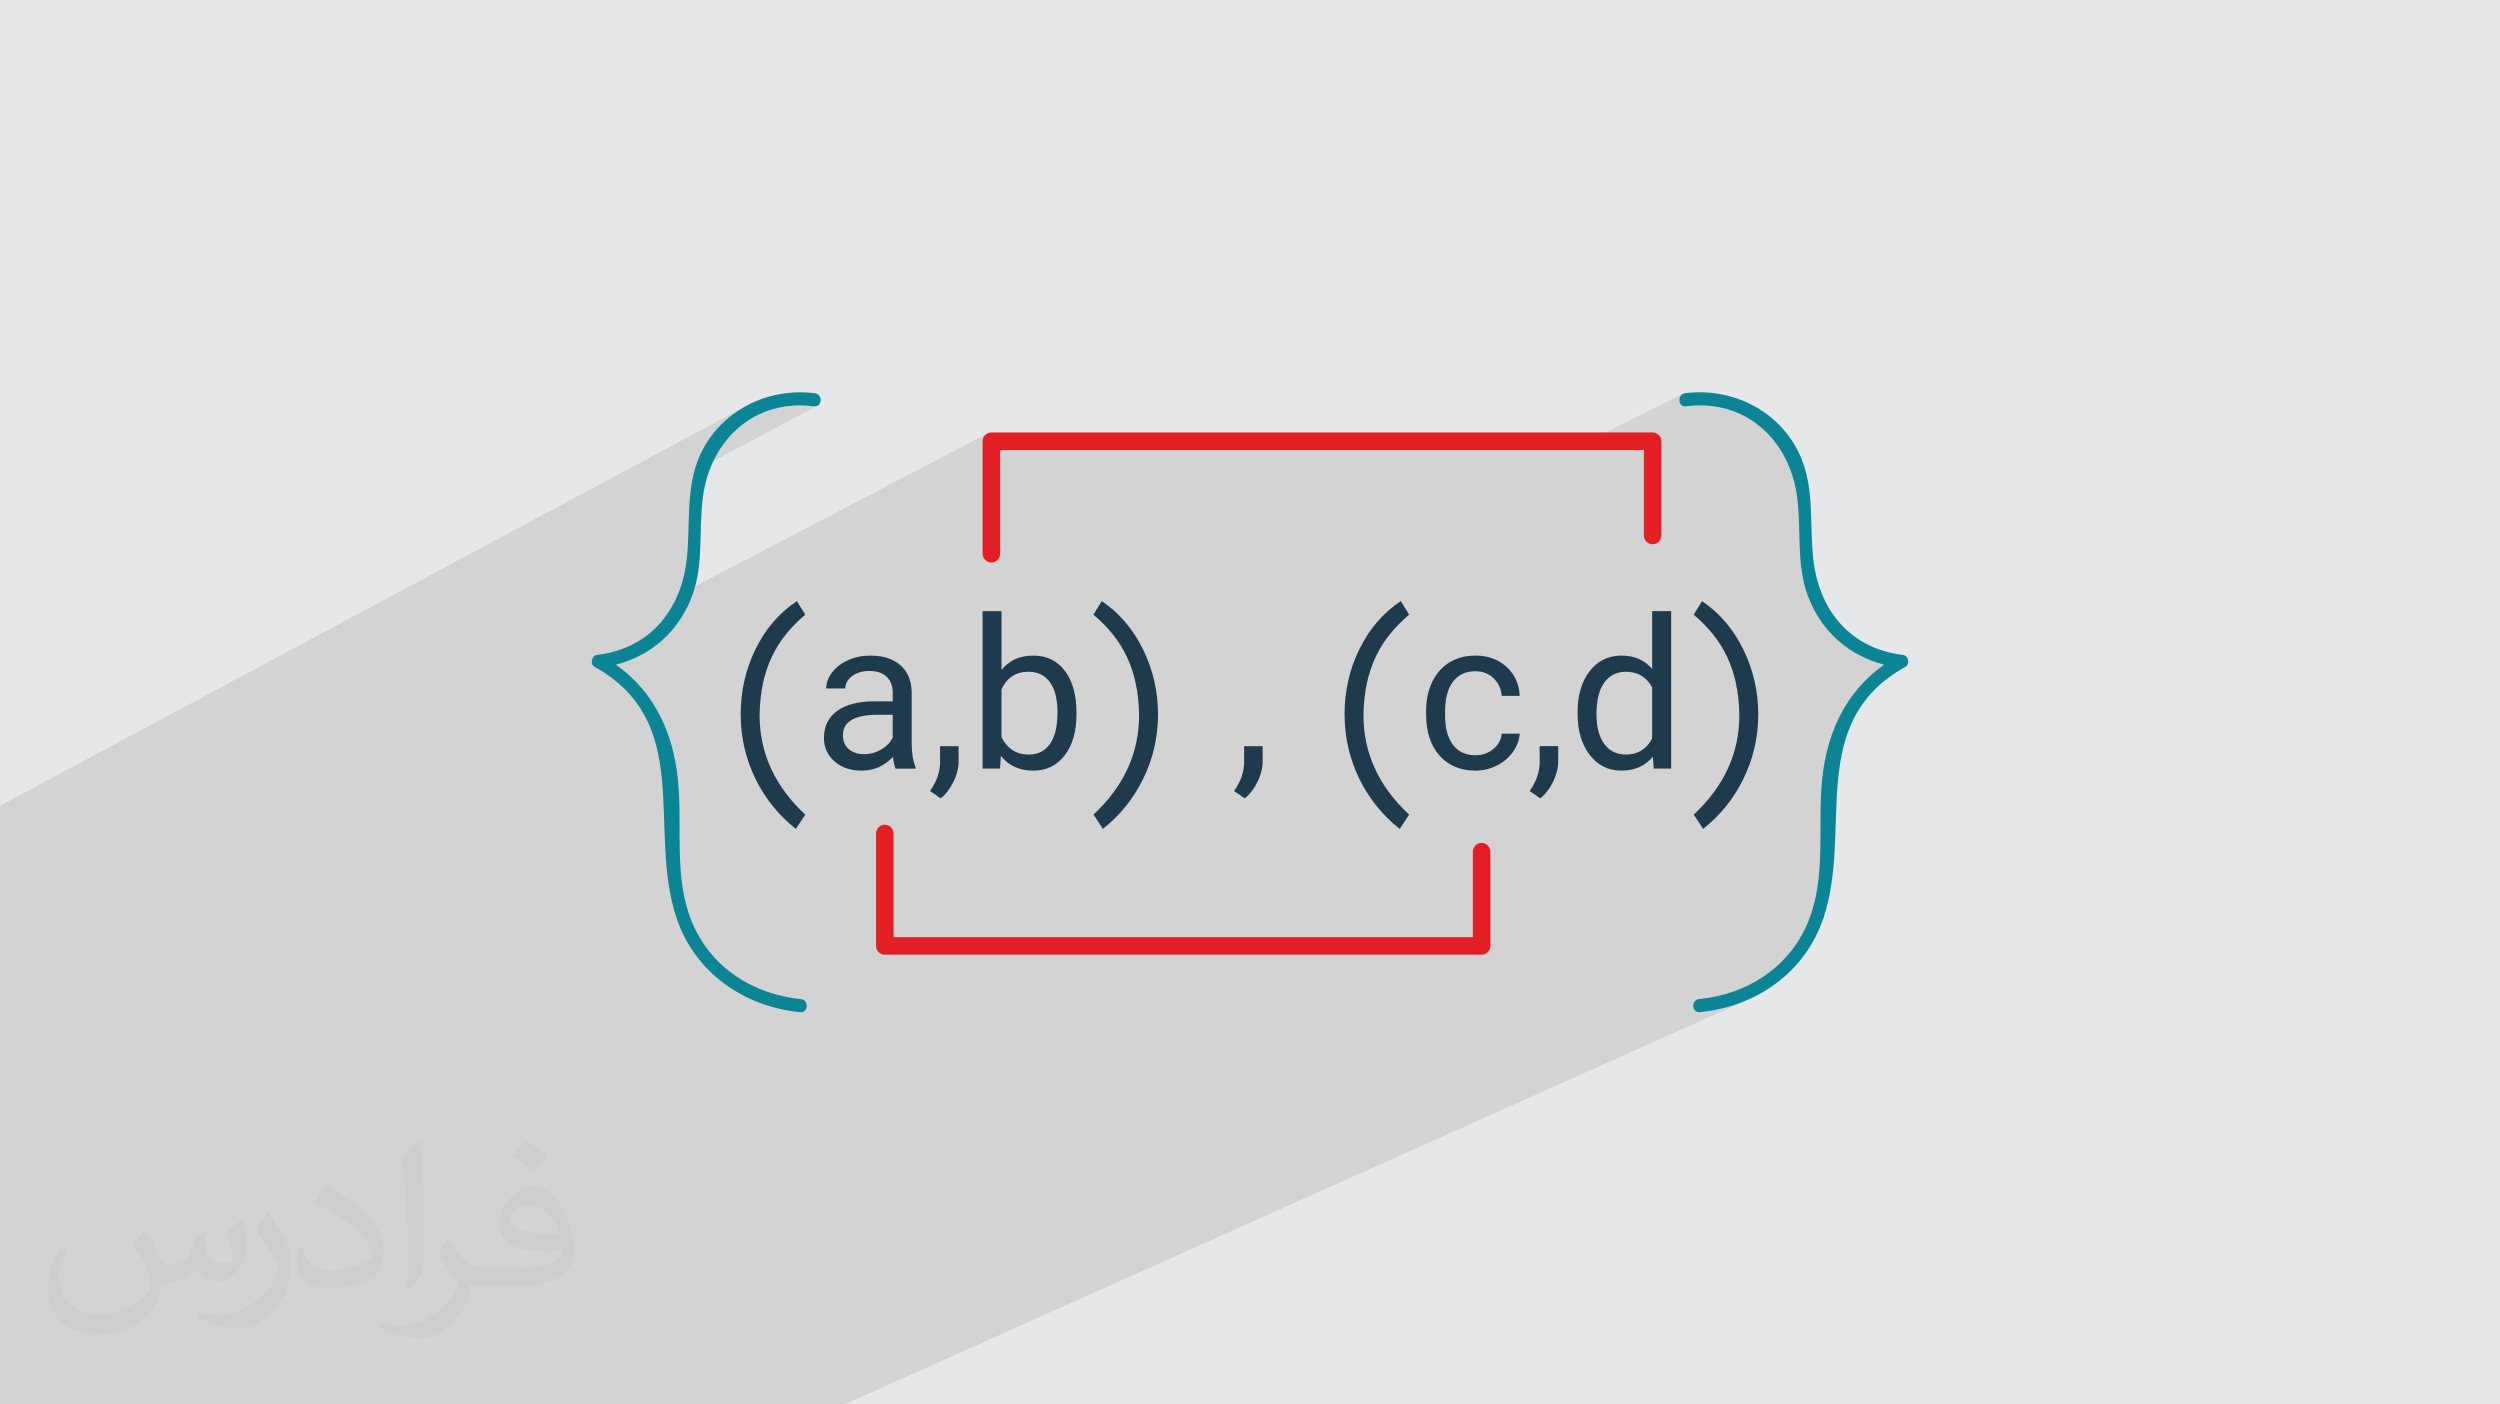
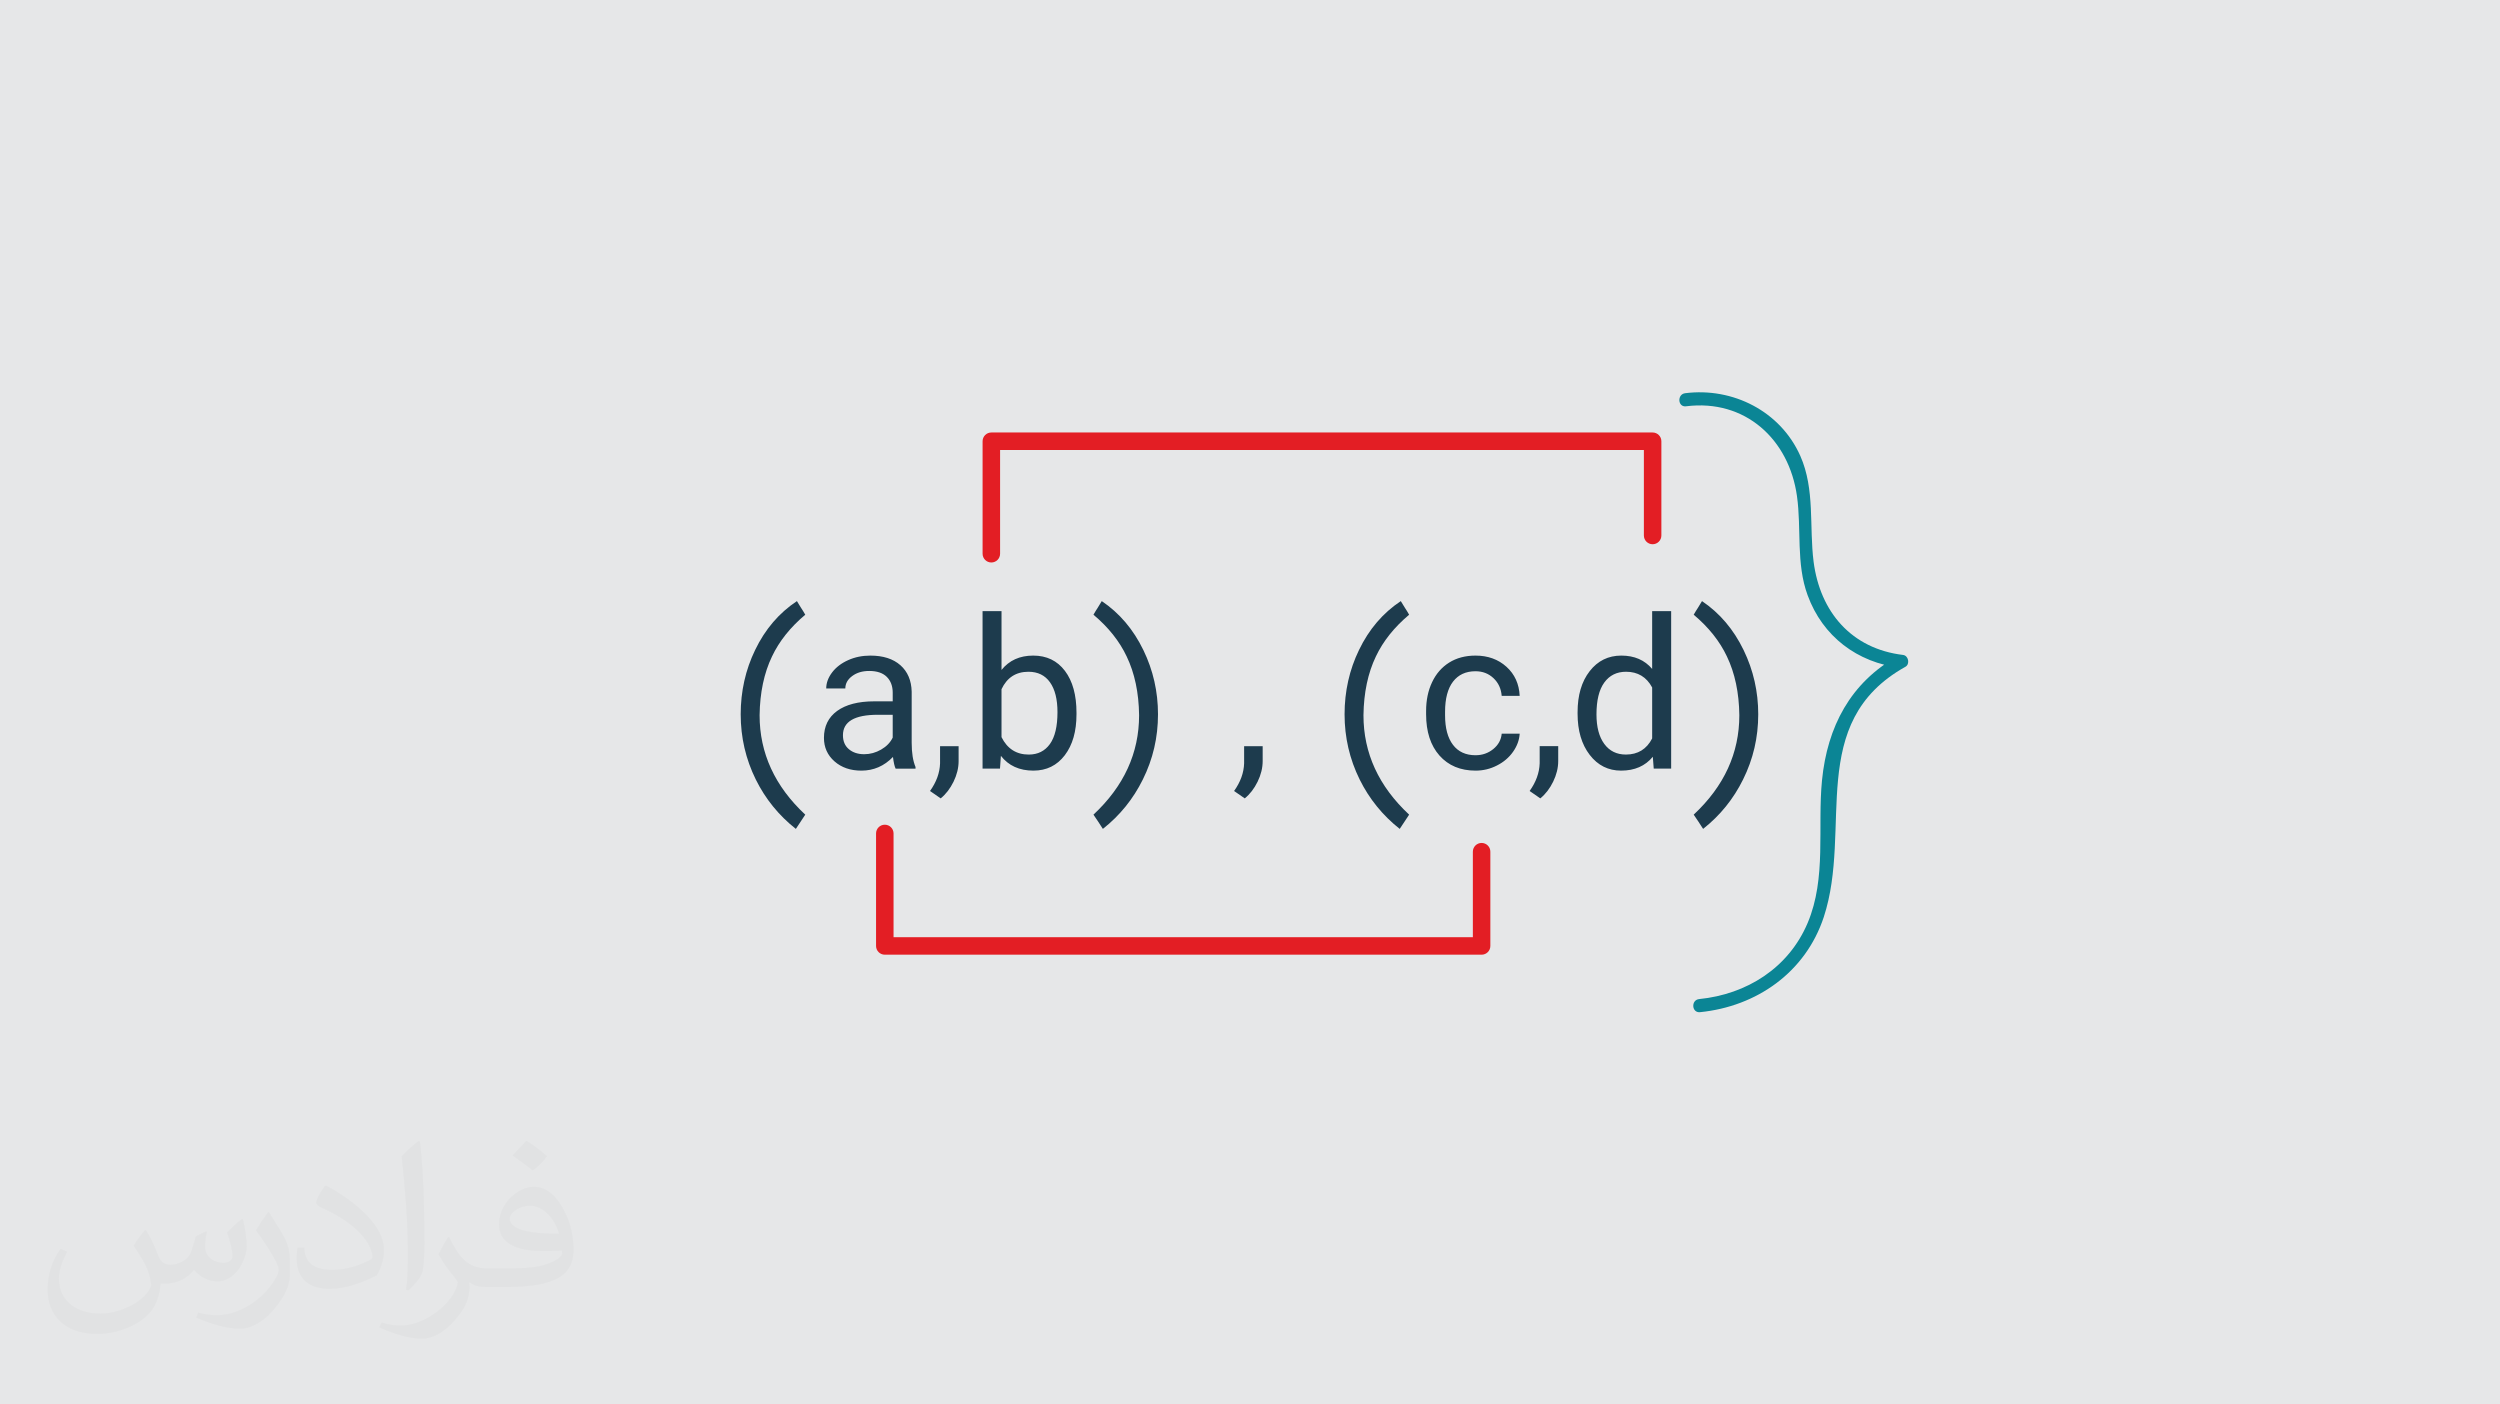
<svg xmlns="http://www.w3.org/2000/svg" xml:space="preserve" width="94.192mm" height="52.917mm" version="1.0" style="shape-rendering:geometricPrecision; text-rendering:geometricPrecision; image-rendering:optimizeQuality; fill-rule:evenodd; clip-rule:evenodd" viewBox="0 0 9404.92 5283.66">
  <defs>
    <style type="text/css">
   
    .fil4 {fill:#E31E24;fill-rule:nonzero}
    .fil5 {fill:#0B8595;fill-rule:nonzero}
    .fil3 {fill:#1D3B4D;fill-rule:nonzero}
    .fil2 {fill:#373435;fill-opacity:0.031}
    .fil1 {fill:#2B2A29;fill-opacity:0.102}
    .fil0 {fill:#E6E7E8}
   
  </style>
  </defs>
  <g id="Layer_x0020_1">
    <polygon class="fil0" points="-0,0 9404.92,0 9404.92,5283.66 -0,5283.66 " />
-     <path class="fil1" d="M-0 3159.77l0 -39.76 0 -35.2 0 -53.81 2809.72 -1505.47 -14.21 7.93 -13.88 8.48 -13.53 9.02 -13.17 9.57 -12.79 10.1 -12.39 10.62 -11.97 11.15 -11.53 11.67 -11.07 12.18 -10.59 12.69 -10.09 13.18 -9.59 13.68 -4.42 6.93 179.51 -95.95 16.06 -8.09 16.54 -7.28 17.02 -6.43 17.49 -5.57 17.94 -4.69 18.38 -3.78 18.81 -2.86 19.21 -1.91 19.62 -0.94 19.99 0.06 20.36 1.07 20.72 2.11 10.43 -0.82 -15.01 7.99 -418.97 657.6 1077.99 -563.65 -5.59 3.04 -4.87 4.02 -4.01 4.87 -3.04 5.59 -1.92 6.18 -0.67 6.63 0 67.22 65.83 -34.3 2144.63 0 422.56 -210.25 -6.96 6.51 -3.89 8.45 -0.91 9.23 2.02 8.87 4.89 7.34 7.69 4.66 10.43 0.82 20.72 -2.11 20.36 -1.07 19.99 -0.06 19.62 0.94 19.21 1.91 18.81 2.86 18.38 3.78 17.94 4.69 17.49 5.57 17.02 6.43 16.54 7.28 16.06 8.09 15.54 8.89 15.02 9.67 14.49 10.41 13.93 11.14 13.36 11.85 12.78 12.54 12.19 13.21 11.58 13.85 10.96 14.47 10.32 15.07 9.67 15.65 9.02 16.2 8.33 16.73 7.63 17.24 6.93 17.74 6.21 18.2 5.47 18.64 4.71 19.08 3.96 19.47 3.18 19.86 1.51 11.63 1.31 11.65 1.11 11.67 0.95 11.7 0.8 11.72 0.67 11.73 0.55 11.75 0.46 11.76 0.39 11.77 0.33 11.77 0.3 11.77 0.28 11.78 0.28 11.78 0.3 11.77 0.34 11.76 0.41 11.76 0.48 11.74 0.58 11.73 0.69 11.71 0.83 11.69 0.99 11.67 1.16 11.65 1.35 11.62 1.57 11.58 1.79 11.56 2.05 11.52 2.32 11.48 2.6 11.44 2.91 11.4 3.24 11.35 3.57 11.31 3.94 11.25 5.52 14.38 5.94 14.04 6.36 13.7 6.77 13.36 7.18 13 7.57 12.65 7.95 12.3 8.34 11.93 8.7 11.56 9.07 11.2 9.43 10.82 9.77 10.44 10.11 10.06 10.44 9.69 10.76 9.29 11.08 8.9 11.39 8.51 11.7 8.1 11.98 7.69 12.28 7.29 12.55 6.87 12.83 6.45 13.09 6.03 13.35 5.6 13.59 5.18 13.84 4.74 14.06 4.3 0.78 0.21 63.94 -30 -16.55 9.59 -16.03 9.96 -15.49 10.35 -4.45 3.19 2.1 0.57 14.51 3.41 14.72 2.97 14.92 2.52 15.12 2.06 -154.85 72.5 -7.31 8.46 -10.89 13.48 -10.41 13.81 -9.92 14.11 -9.46 14.43 -8.98 14.72 -8.51 15.02 -8.05 15.32 -7.6 15.59 -7.13 15.88 -6.69 16.14 -6.24 16.42 -5.81 16.66 -5.37 16.92 -4.94 17.16 -4.51 17.41 -4.09 17.65 -3.67 17.88 -3.28 18.1 -2.87 18.33 -2.46 18.54 -2.07 18.74 -1.49 16.69 -1.22 16.76 -0.96 16.81 -0.74 16.86 -0.56 16.91 -0.38 16.94 -0.26 16.98 -0.15 17.01 -0.08 17.03 -0.03 17.04 -0.01 17.05 -0.03 17.06 -0.07 17.06 -0.14 17.05 -0.23 17.03 -0.37 17.02 -0.53 16.99 -0.71 16.97 -0.93 16.92 -1.18 16.89 -1.45 16.84 -1.76 16.78 -2.09 16.73 -2.45 16.66 -2.84 16.59 -3.27 16.51 -3.7 16.44 -4.19 16.36 -4.69 16.26 -5.23 16.16 -5.8 16.06 -6.39 15.94 -6.98 15.71 -7.47 15.29 -7.95 14.87 -8.41 14.45 -8.88 14.03 -9.31 13.6 -9.75 13.18 -10.16 12.75 -10.57 12.31 -10.97 11.89 -11.35 11.45 -11.72 11.01 -12.09 10.58 -12.43 10.13 -12.77 9.71 -13.1 9.26 -13.42 8.82 -13.71 8.36 -14.01 7.92 -14.29 7.47 -14.55 7.02 -192.03 86.24 2.59 3.89 7.78 4.83 10.55 1.08 19.88 -2.32 19.7 -2.94 19.49 -3.55 19.27 -4.16 19.04 -4.78 18.8 -5.37 18.52 -5.97 18.25 -6.57 17.94 -7.16 17.64 -7.73 -3399.41 1522.97 -2.94 3.49 2.94 -3.49 -7.79 3.49 -70.55 0 -39.83 0 -68.2 0 -207.14 0 -880.88 0 -6.64 0 -127.68 0 -33.96 0 -12.82 0 -35.03 0 -101.17 0 -362.41 0 -46.73 0 -44.63 0 -13.98 0 -13.4 0 -40.26 0 -5.78 0 -28.47 0 -81.3 0 -0.31 0 -51.1 0 -37.5 0 -168.68 0 -28.7 0 -87.07 0 -6.91 0 -29.52 0 -92.54 0 -32.99 0 -3.44 0 -49.46 0 -39.73 0 -136.35 0 -10.72 0 -16.28 0 -49.39 0 -10.39 0 -84.46 0 -20.39 0 0 -19.89 0 -0.88 0 -2.87 0 -39.58 0 -18.05 0 -4.06 0 -41.23 0 -9.92 0 -8.87 0 -5.27 0 -16.53 0 -31.31 0 -6.94 0 -3.19 0 -6.48 0 -36.16 0 -177.13 0 -22.24 0 -68.28 0 -0.16 0 -10.62 0 -1.45 0 -0.38 0 -6.28 0 -23.14 0 -11.91 0 -0.81 0 -0.01 0 -32.48 0 -45.57 0 -22.39 0 -2.25 0 -34.54 0 -1.01 0 -33.58 0 -10.73 0 -46.07 0 -21.77 0 -5.44 0 -39.64 0 -13.48 0 -17.36 0 -3.53 0 -28.77 0 -18.04 0 -7.66 0 -58.85 0 -62.03 0 -26.48 0 -6.18 0 -1.31 0 -60.36 0 -81.18 0 -3.64 0 -45.73 0 -168.18 0 -95.05 0 -31.34 0 -12.65 0 -9.41 0 -10.48 0 -5.41 0 -14.09 0 -42.27 0 -18.21 0 -103.1 0 -305.59 0 -4.41zm6800.42 312.14l-3379.01 1526.91 0 0.01 3379.01 -1526.92zm-3379.01 1526.92l0 -0.01 -630.36 284.85 630.36 -284.84zm-873.17 -2758.33l90.35 -47.25 418.97 -657.6 -445.65 237.36 -0.63 2.28 -3.02 12.18 -2.7 12.24 -2.39 12.29 -2.11 12.33 -1.83 12.39 -1.6 12.42 -1.37 12.46 -1.17 12.49 -0.99 12.52 -0.84 12.55 -0.7 12.58 -0.59 12.59 -0.49 12.61 -0.43 12.63 -0.37 12.63 -0.35 12.64 -0.34 12.64 -0.36 12.64 -0.39 12.64 -0.46 12.62 -0.53 12.62 -0.64 12.6 -0.76 12.58 -0.9 12.56 -1.08 12.54 -1.26 12.51 -1.47 12.47 -2.57 17.57 -3.12 17.26 -3.65 16.94 -4.19 16.6 -4.73 16.27 -5.26 15.91 -5.79 15.54 -4.63 11.12z" />
    <path class="fil2" d="M548.54 4627.69c17.95,27.21 29.6,53.36 40.96,82.43 8.45,16.91 12.93,48.09 52.57,48.09 11.61,0 28.28,-3.42 43.06,-11.61 16.63,-8.73 29.32,-21.94 35.94,-42l15.85 -53.36 38.57 -19.02 2.64 2.64c-5.27,20.09 -6.59,39.36 -6.59,54.43 0,44.63 38.57,61.56 69.22,61.56 17.95,0 34.09,-8.73 34.09,-25.11 0,-21.13 -8.98,-57.06 -20.62,-89.29 17.95,-17.95 35.94,-35.94 56.53,-50.47l3.17 1.6c8.98,38.04 14,75.56 14,100.66 0,24.57 -10.83,51.79 -19.81,69.49 -18.49,34.87 -51.25,62.62 -90.87,62.62 -30.1,0 -63.65,-15.07 -86.66,-43.06l-1.32 0c-21.66,26.96 -55.22,51.25 -108.86,51.25l-16.63 0c-2.64,35.41 -10.29,60.49 -21.94,82.95 -31.95,62.34 -126.81,106.47 -216.1,106.47 -124.17,0 -186.51,-71.59 -186.51,-166.96 0,-58.91 19.27,-113.6 48.88,-152.42l24.29 10.04c-18.49,35.41 -30.91,68.68 -30.91,101.45 0,89.29 72.66,131.83 156.4,131.83 77.68,0 173.83,-49.41 191.28,-106.72 -6.59,-62.62 -30.1,-91.93 -66.04,-148.99 10.83,-19.02 24.83,-38.04 42.28,-58.38l3.17 0 0 0 0 0 -0.02 -0.09zm1432.13 -336.04c26.15,16.39 51.79,35.66 76.87,57.85 -14,19.81 -31.45,37.79 -53.11,53.64 -25.11,-20.34 -50.19,-37.79 -75.84,-56.27 17.42,-19.55 34.62,-38.29 52.04,-55.22l0 0 0 0 0 0 0 0 0 0 0.03 0zm13.47 244.11c-42.28,0 -76.87,27.75 -76.87,48.34 0,44.13 84.53,57.85 185.72,57.31 -12.68,-51.79 -57.06,-105.68 -108.86,-105.68l0.01 0.03zm-94.86 236.19c54.96,0 103.04,-1.6 139.74,-10.83 40.96,-10.29 75.56,-30.91 75.56,-45.17 0,-3.7 0,-8.19 -1.32,-11.89 -22.98,2.11 -49.41,2.11 -72.38,2.11 -74.49,0 -131.55,-16.91 -154.02,-58.66 -5.55,-11.61 -9.51,-24.57 -9.51,-39.36 0,-40.43 17.42,-79.79 48.09,-107 25.61,-22.45 53.89,-36.44 82.67,-36.44 52.04,0 93.51,41.75 122.57,107.54 15.85,35.94 26.68,77.4 26.68,129.72 0,34.87 -9.51,64.19 -31.17,85.85 -40.43,39.11 -114.92,53.89 -229.04,53.89l-51.79 0 0 0 -13.47 0c-28.28,0 -48.62,-5.02 -64.72,-17.42l-2.64 0c0.79,6.59 1.32,12.93 1.32,19.02 0,25.61 -8.45,58.38 -25.61,84.53 -50.72,75.3 -105.68,108.04 -153.24,108.04 -48.09,0 -107,-18.49 -160.11,-42.54l9.51 -18.49c17.17,7.13 40.96,11.89 73.7,11.89 85.85,0 198.66,-82.43 212.66,-163 -3.17,-6.59 -8.98,-15.32 -17.17,-24.57 -25.11,-29.85 -40.96,-54.68 -55.75,-80.83 12.68,-25.11 24.29,-45.17 35.13,-63.4l4.49 -0.53c36.72,74.77 69.99,117.55 144.23,117.55l11.61 0 0 0 53.89 0 0 0 0 0 0 0 0 0 0 0 0.09 0.01zm-371.98 79c6.34,-34.34 6.87,-72.91 6.87,-108.86l0 -53.36c0,-99.6 -12.68,-244.36 -22.98,-338.68 17.95,-19.27 43.06,-42 62.87,-57.31l5.81 1.6c13.47,118.62 16.63,256 16.63,383.06 0,33.3 -1.32,65.79 -4.49,89.55 -1.85,30.1 -19.27,52.83 -56.53,87.7l-8.19 -3.7zm-382.8 -157.19c1.85,46.77 24.83,83.49 105.15,83.49 49.93,0 92.19,-12.93 138.96,-35.13 8.45,-3.7 12.93,-8.73 12.93,-12.93 0,-29.32 -22.45,-68.15 -60.23,-103.55 -36.72,-33.3 -85.34,-62.62 -130.76,-82.18 -15.6,-6.59 -20.62,-13.47 -20.62,-20.09 0,-13.47 17.95,-41.75 32.77,-62.09l5.02 -0.53c52.04,27.21 110.17,67.64 153.24,112.53 39.11,41.47 63.4,83.49 63.4,129.19 0,33.81 -10.29,65.51 -26.96,95.11 -57.06,28.79 -117.83,50.72 -178.06,50.72 -73.17,0 -123.1,-34.34 -123.1,-114.92 0,-8.73 0,-22.19 3.17,-39.64l25.11 0 0 0 0 0 0 0 0 0 0 0 -0.02 0zm-132.37 -132.9l45.45 73.45c16.63,27.21 32.23,56.81 32.23,103.55l0 59.7c0,48.34 -30.91,100.13 -80.83,151.38 -39.11,34.62 -73.7,49.41 -105.68,49.41 -47.55,0 -101.98,-14.79 -164.85,-41.75l7.13 -18.49c19.81,5.27 42.79,9.77 71.06,9.77 90.36,-0.53 182.8,-66.57 225.08,-147.15 5.02,-9.26 6.87,-17.95 6.87,-24.04 0,-9.26 -5.02,-19.55 -8.98,-28.79 -22.98,-43.31 -48.62,-82.95 -76.87,-119.68 14.79,-23.25 29.6,-45.7 45.7,-67.9l3.7 0.53 0 0 0 0 0 0 0 0 0 0 -0.02 0.01z" />
    <g id="_2033626692144">
      <path class="fil3" d="M2786.45 2687.5c0,-86.77 18.17,-167.61 54.38,-242.38 37.51,-77.94 89.92,-139.16 157.19,-183.79 2.38,4.07 5.01,8.43 7.91,13.03l7.64 12.37 7.9 12.38c2.77,4.74 5.4,9.22 7.9,13.43 -56.09,47.14 -97.82,99.4 -125.08,156.94 -30.01,62.53 -45.55,136.26 -46.73,221.18 0,142.46 57.26,267.14 171.81,374.04l-35.42 53.58c-64.11,-50.67 -114.42,-112.56 -150.74,-185.9 -37.79,-76.61 -56.75,-158.25 -56.75,-244.88zm582.86 204.07c-4.08,-8.3 -7.38,-22.91 -10,-43.97 -33.18,34.36 -72.81,51.47 -118.76,51.47 -40.95,0 -74.79,-11.58 -101.12,-34.76 -26.46,-23.3 -39.76,-52.79 -39.76,-88.48 0,-43.57 16.58,-77.28 49.63,-101.37 33.18,-23.97 79.66,-36.09 139.69,-36.09l69.38 0 0 -32.51c0,-25.01 -7.51,-44.89 -22.38,-59.65 -14.89,-14.74 -36.86,-22.11 -65.97,-22.11 -25.66,0 -46.99,6.31 -64.24,19.22 -17.12,12.77 -25.68,28.31 -25.68,46.73l-71.87 0c0,-20.93 7.5,-41.07 22.24,-60.56 14.76,-19.35 34.9,-34.76 60.3,-46.08 25.42,-11.45 53.2,-17.11 83.35,-17.11 48.18,0 85.83,12.11 113.09,36.07 27.25,24.1 41.47,57.28 42.53,99.68l0 191.96c0,38.3 4.87,68.72 14.48,91.36l0 6.19 -74.91 0zm-118.1 -54.25c22.12,0 43.31,-5.79 63.46,-17.37 20.14,-11.58 34.75,-26.6 43.7,-45.16l0 -85.84 -56.09 0c-87.42,0 -131.13,25.68 -131.13,76.89 0,22.51 7.37,40.02 22.26,52.52 14.87,12.65 34.22,18.96 57.79,18.96zm287.67 166.15l-40.15 -27.78c24.08,-33.7 36.59,-68.33 37.77,-104l0 -64.64 69.78 0 0 55.96c0,25.93 -6.45,51.87 -19.09,77.81 -12.77,26.06 -28.83,46.86 -48.32,62.66zm510.84 -315.97c0,63.71 -14.61,114.94 -43.97,153.64 -29.37,38.58 -68.73,57.93 -118.1,57.93 -52.66,0 -93.48,-18.55 -122.3,-55.56l-3.42 48.06 -65.56 0 0 -592.46 71.35 0 0 221.19c28.84,-35.95 68.6,-53.98 119.15,-53.98 50.68,0 90.45,19.22 119.41,57.53 28.98,38.44 43.45,90.84 43.45,157.46l0 6.19zm-71.49 -8.16c0,-48.59 -9.35,-86.11 -28.18,-112.57 -18.69,-26.33 -45.68,-39.64 -80.97,-39.64 -47,0 -80.71,21.87 -101.38,65.58l0 180.37c21.73,43.7 55.96,65.56 102.42,65.56 34.11,0 60.57,-13.17 79.66,-39.63 18.96,-26.46 28.44,-66.35 28.44,-119.67zm378.13 8.16c0,86.63 -18.96,168.27 -57.01,244.88 -36.21,73.34 -86.24,135.23 -150.35,185.9l-8.96 -13.82 -8.56 -13.29c-7.11,-11.06 -13.16,-19.88 -17.9,-26.47 114.55,-106.91 171.68,-231.58 171.68,-374.04 -1.05,-84.91 -16.71,-158.65 -46.74,-221.18 -27.12,-57.54 -68.86,-109.8 -124.94,-156.94 2.51,-4.21 5.13,-8.69 7.9,-13.43l7.9 -12.38c6.59,-10.92 11.85,-19.48 15.41,-25.4 66.62,44.89 118.89,106.38 156.67,184.45 36.59,75.57 54.91,156.14 54.91,241.72zm326.38 315.97l-40.15 -27.78c24.08,-33.7 36.59,-68.33 37.77,-104l0 -64.64 69.78 0 0 55.96c0,25.93 -6.45,51.87 -19.09,77.81 -12.77,26.06 -28.83,46.86 -48.32,62.66zm375.49 -315.97c0,-86.77 18.16,-167.61 54.38,-242.38 37.51,-77.94 89.92,-139.16 157.19,-183.79 2.37,4.07 5.01,8.43 7.91,13.03l7.64 12.37 7.89 12.38c2.78,4.74 5.4,9.22 7.91,13.43 -56.09,47.14 -97.83,99.4 -125.08,156.94 -30.01,62.53 -45.55,136.26 -46.74,221.18 0,142.46 57.27,267.14 171.82,374.04l-35.42 53.58c-64.12,-50.67 -114.42,-112.56 -150.75,-185.9 -37.78,-76.61 -56.74,-158.25 -56.74,-244.88zm492.92 153.64c25.42,0 47.53,-7.76 66.62,-23.29 18.96,-15.41 29.5,-34.63 31.6,-57.8l67.67 0c-1.44,23.83 -9.74,46.48 -25.01,68.21 -15.14,21.59 -35.42,38.83 -60.69,51.6 -25.28,12.9 -52.01,19.22 -80.19,19.22 -57,0 -102.3,-18.96 -135.87,-56.74 -33.57,-37.92 -50.28,-89.78 -50.28,-155.48l0 -11.98c0,-40.81 7.5,-76.88 22.52,-108.49 14.87,-31.59 36.33,-56.21 64.11,-73.73 27.92,-17.51 60.97,-26.33 99.14,-26.33 46.74,0 85.58,14.09 116.64,42.14 30.94,28.04 47.53,64.5 49.63,109.4l-67.67 0c-2.11,-27 -12.37,-49.25 -30.8,-66.62 -18.44,-17.38 -40.96,-26.07 -67.81,-26.07 -36.33,0 -64.51,13.04 -84.53,39.1 -19.87,26.07 -29.88,63.86 -29.88,113.36l0 13.43c0,48.05 10.01,85.05 29.75,110.98 19.75,26.07 48.2,39.1 85.05,39.1zm243.43 162.33l-40.14 -27.78c24.08,-33.7 36.58,-68.33 37.77,-104l0 -64.64 69.78 0 0 55.96c0,25.93 -6.45,51.87 -19.09,77.81 -12.78,26.06 -28.84,46.86 -48.33,62.66zm140.23 -324.13c0,-63.86 15.14,-115.35 45.55,-154.45 30.28,-38.97 70.04,-58.58 119.02,-58.58 48.98,0 87.69,16.71 115.99,50.15l0 -217.36 71.48 0 0 592.46 -65.56 0 -3.42 -44.63c-28.7,34.76 -68.34,52.13 -119.28,52.13 -48.19,0 -87.69,-19.74 -118.09,-59.24 -30.42,-39.5 -45.69,-91.11 -45.69,-154.97l0 -5.52zm71.09 8.16c0,47.4 9.75,84.52 29.37,111.12 19.61,26.72 46.73,40.02 81.23,40.02 45.16,0 78.07,-20.28 98.88,-60.7l0 -191.69c-21.2,-39.36 -53.99,-59.12 -98.22,-59.12 -35.03,0 -62.28,13.57 -81.89,40.56 -19.62,26.99 -29.37,67.01 -29.37,119.81zm608.53 0c0,86.63 -18.96,168.27 -57.01,244.88 -36.21,73.34 -86.23,135.23 -150.35,185.9l-8.96 -13.82 -8.56 -13.29c-7.11,-11.06 -13.16,-19.88 -17.9,-26.47 114.55,-106.91 171.68,-231.58 171.68,-374.04 -1.05,-84.91 -16.71,-158.65 -46.74,-221.18 -27.12,-57.54 -68.86,-109.8 -124.94,-156.94 2.51,-4.21 5.13,-8.69 7.9,-13.43l7.9 -12.38c6.59,-10.92 11.85,-19.48 15.41,-25.4 66.62,44.89 118.89,106.38 156.67,184.45 36.59,75.57 54.91,156.14 54.91,241.72z" />
      <path class="fil4" d="M3762.31 2083.13c0,18.18 -14.74,32.92 -32.92,32.92 -18.17,0 -32.91,-14.74 -32.91,-32.92l0 -423.2c0,-18.17 14.74,-32.92 32.91,-32.92l2487.73 0c18.18,0 32.92,14.75 32.92,32.92l0 354.57c0,18.17 -14.74,32.91 -32.92,32.91 -18.17,0 -32.91,-14.74 -32.91,-32.91l0 -321.65 -2421.9 0 0 390.28z" />
      <path class="fil4" d="M3295.68 3135.41c0,-18.17 14.74,-32.92 32.92,-32.92 18.17,0 32.91,14.75 32.91,32.92l0 390.29 2179.32 0 0 -321.66c0,-18.17 14.74,-32.91 32.92,-32.91 18.17,0 32.91,14.74 32.91,32.91l0 354.57c0,18.17 -14.74,32.92 -32.91,32.92l-2245.15 0c-18.18,0 -32.92,-14.75 -32.92,-32.92l0 -423.2z" />
      <path class="fil5" d="M6342.78 1528.47c222.79,-28.09 387.72,124.47 417.43,338.23 17.28,123.88 -4.03,252.75 40.02,372.55 56.58,155.16 186.98,253.43 349.21,272.91 -2.96,-14.88 -5.9,-29.73 -8.84,-44.61 -179.53,100.18 -266.34,266.84 -286.27,467.88 -17.49,177.76 17.56,367.06 -53.91,536.49 -71.77,169.73 -229.27,268.65 -408.19,286.58 -31.47,3.14 -28.6,52.45 3.2,49.27 213,-21.36 396.96,-149.79 465.58,-357.89 109.31,-333.31 -68.28,-731.69 306.99,-941.39 18.15,-10.05 11.78,-42.16 -8.84,-44.64 -193.81,-23.31 -311.96,-161.49 -336.43,-350.55 -16.87,-132.88 5.77,-271.9 -49.91,-397.97 -74.94,-168.69 -254.28,-258.65 -433.22,-236.11 -31.08,3.93 -28.22,53.22 3.2,49.28l0 0z" />
-       <path class="fil5" d="M3062.13 1528.47c-222.79,-28.09 -387.72,124.47 -417.43,338.23 -17.28,123.88 4.03,252.75 -40.02,372.55 -56.58,155.16 -186.98,253.43 -349.21,272.91 2.96,-14.88 5.9,-29.73 8.84,-44.61 179.53,100.18 266.34,266.84 286.27,467.88 17.49,177.76 -17.56,367.06 53.91,536.49 71.77,169.73 229.27,268.65 408.19,286.58 31.47,3.14 28.6,52.45 -3.2,49.27 -213,-21.36 -396.96,-149.79 -465.58,-357.89 -109.31,-333.31 68.28,-731.69 -306.99,-941.39 -18.15,-10.05 -11.78,-42.16 8.84,-44.64 193.81,-23.31 311.96,-161.49 336.43,-350.55 16.87,-132.88 -5.77,-271.9 49.91,-397.97 74.94,-168.69 254.28,-258.65 433.22,-236.11 31.08,3.93 28.22,53.22 -3.2,49.28l0 0z" />
    </g>
  </g>
</svg>